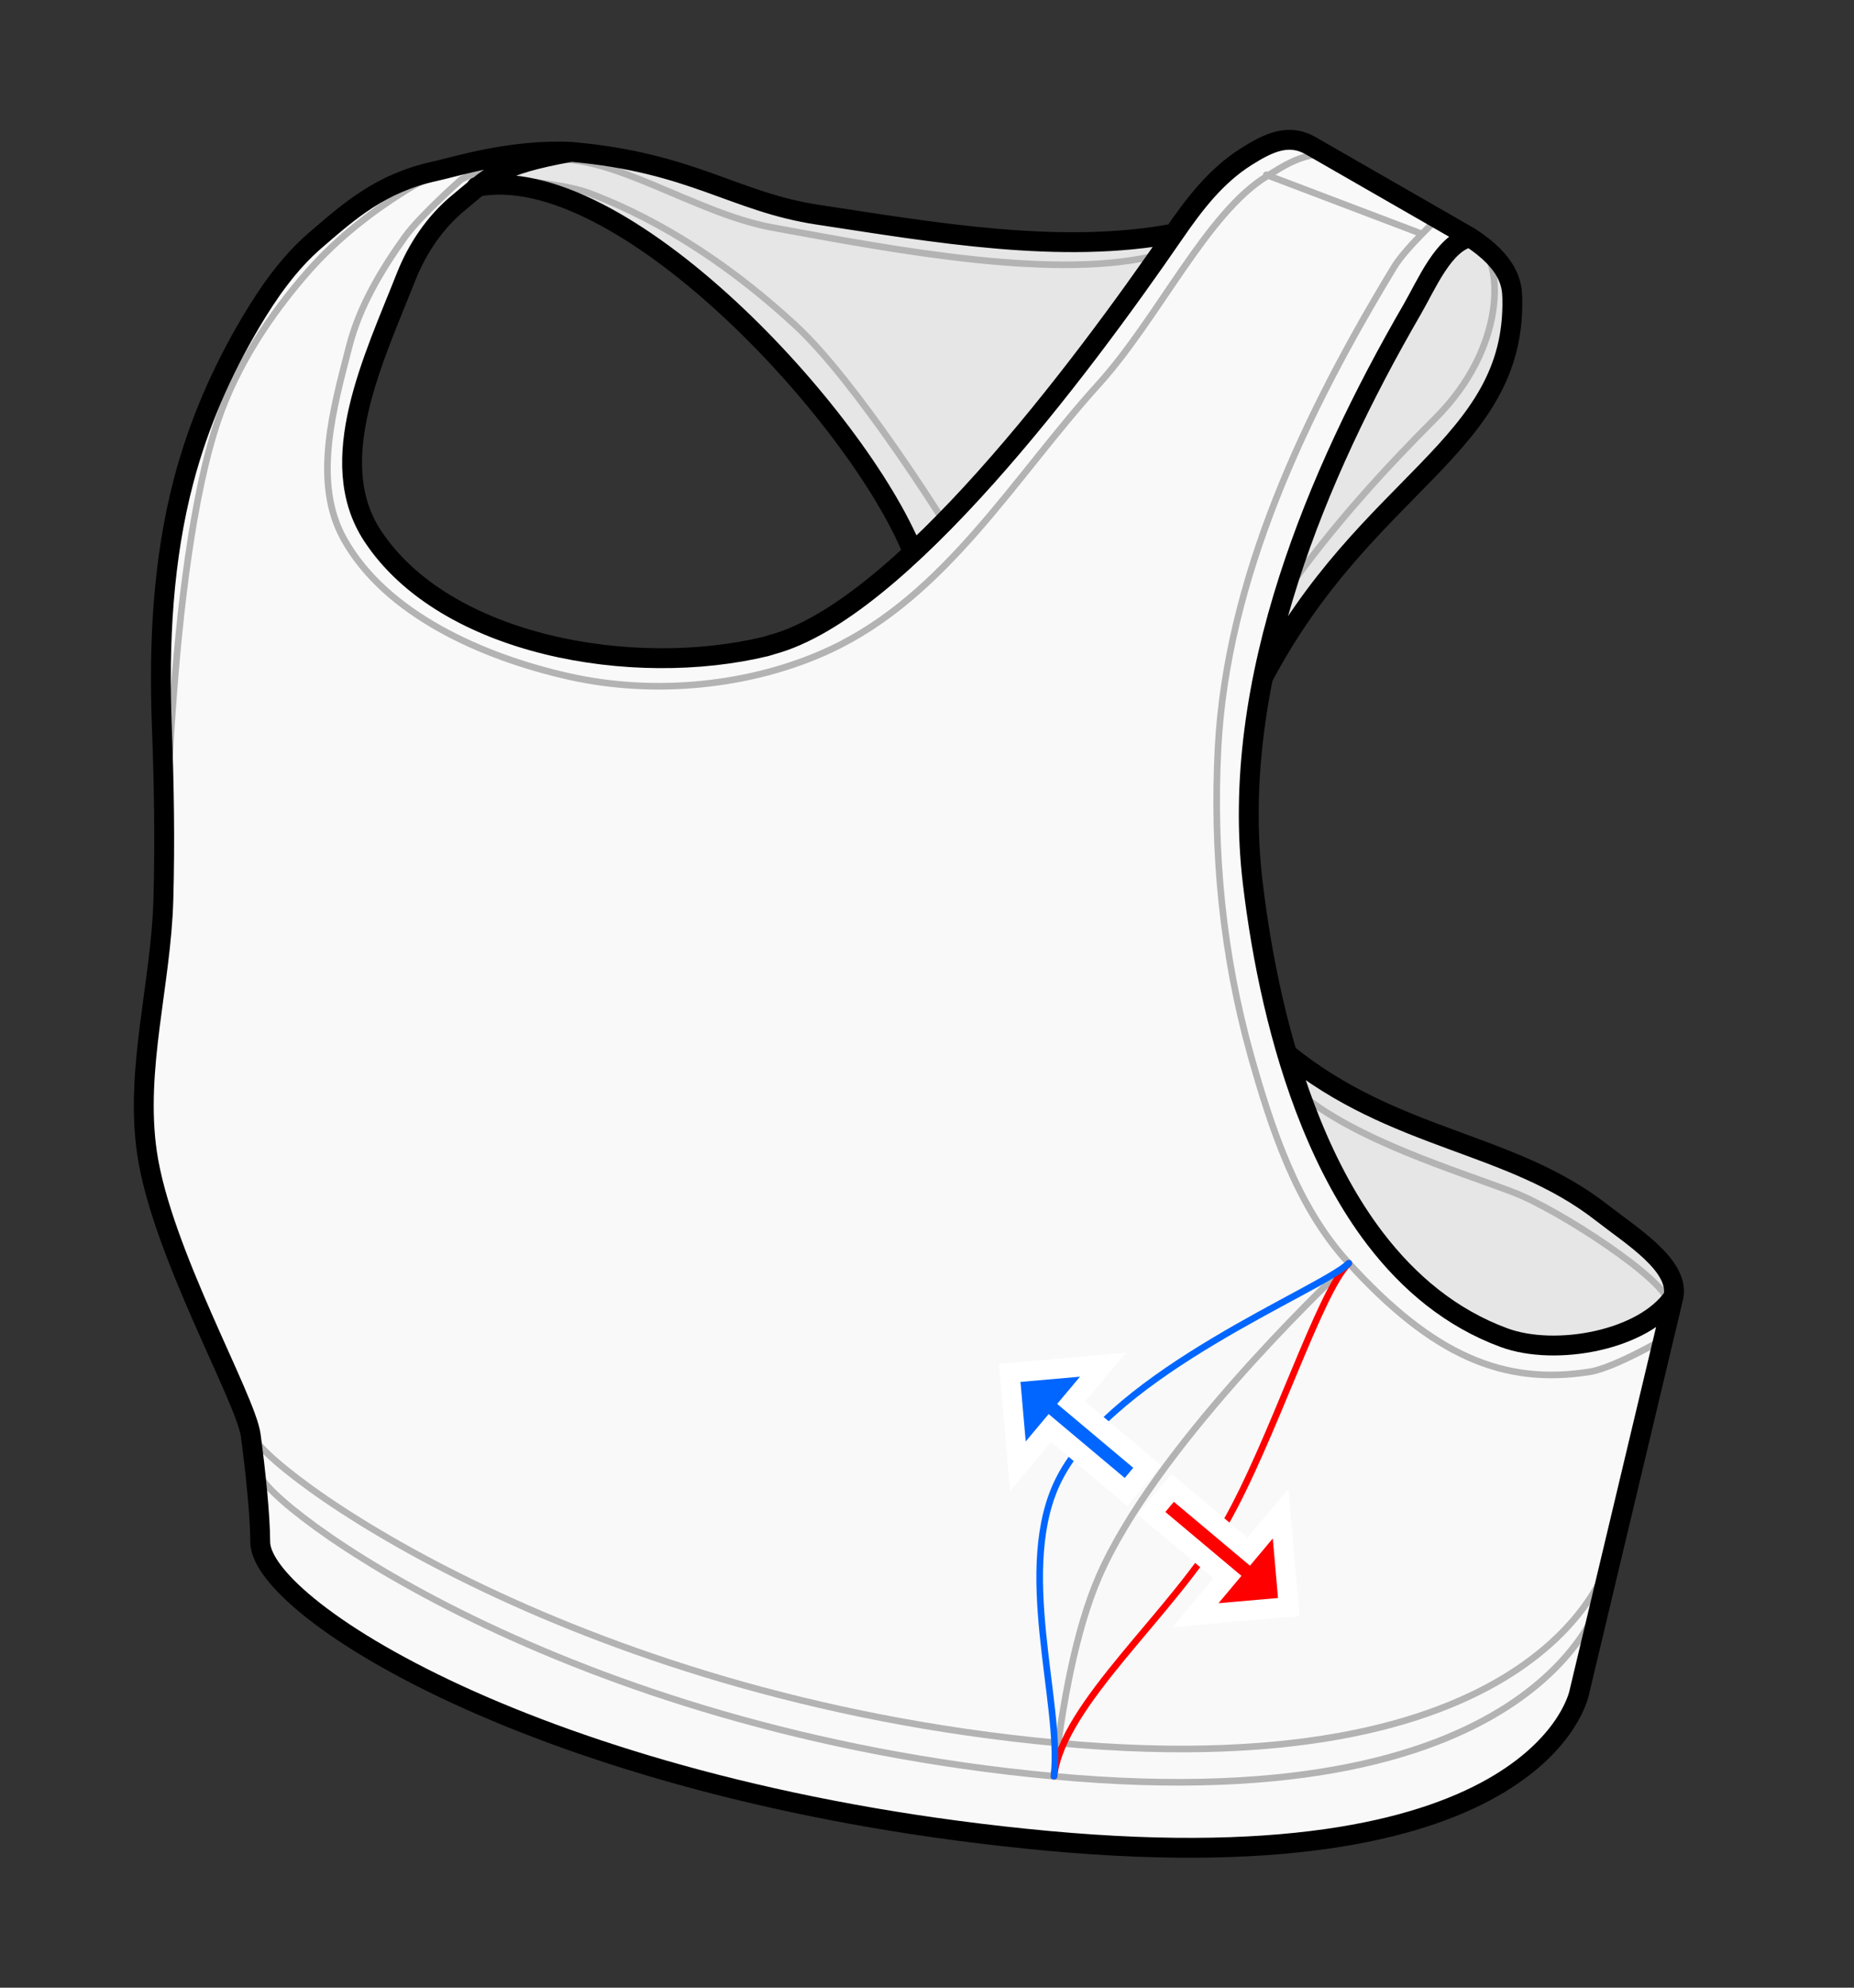
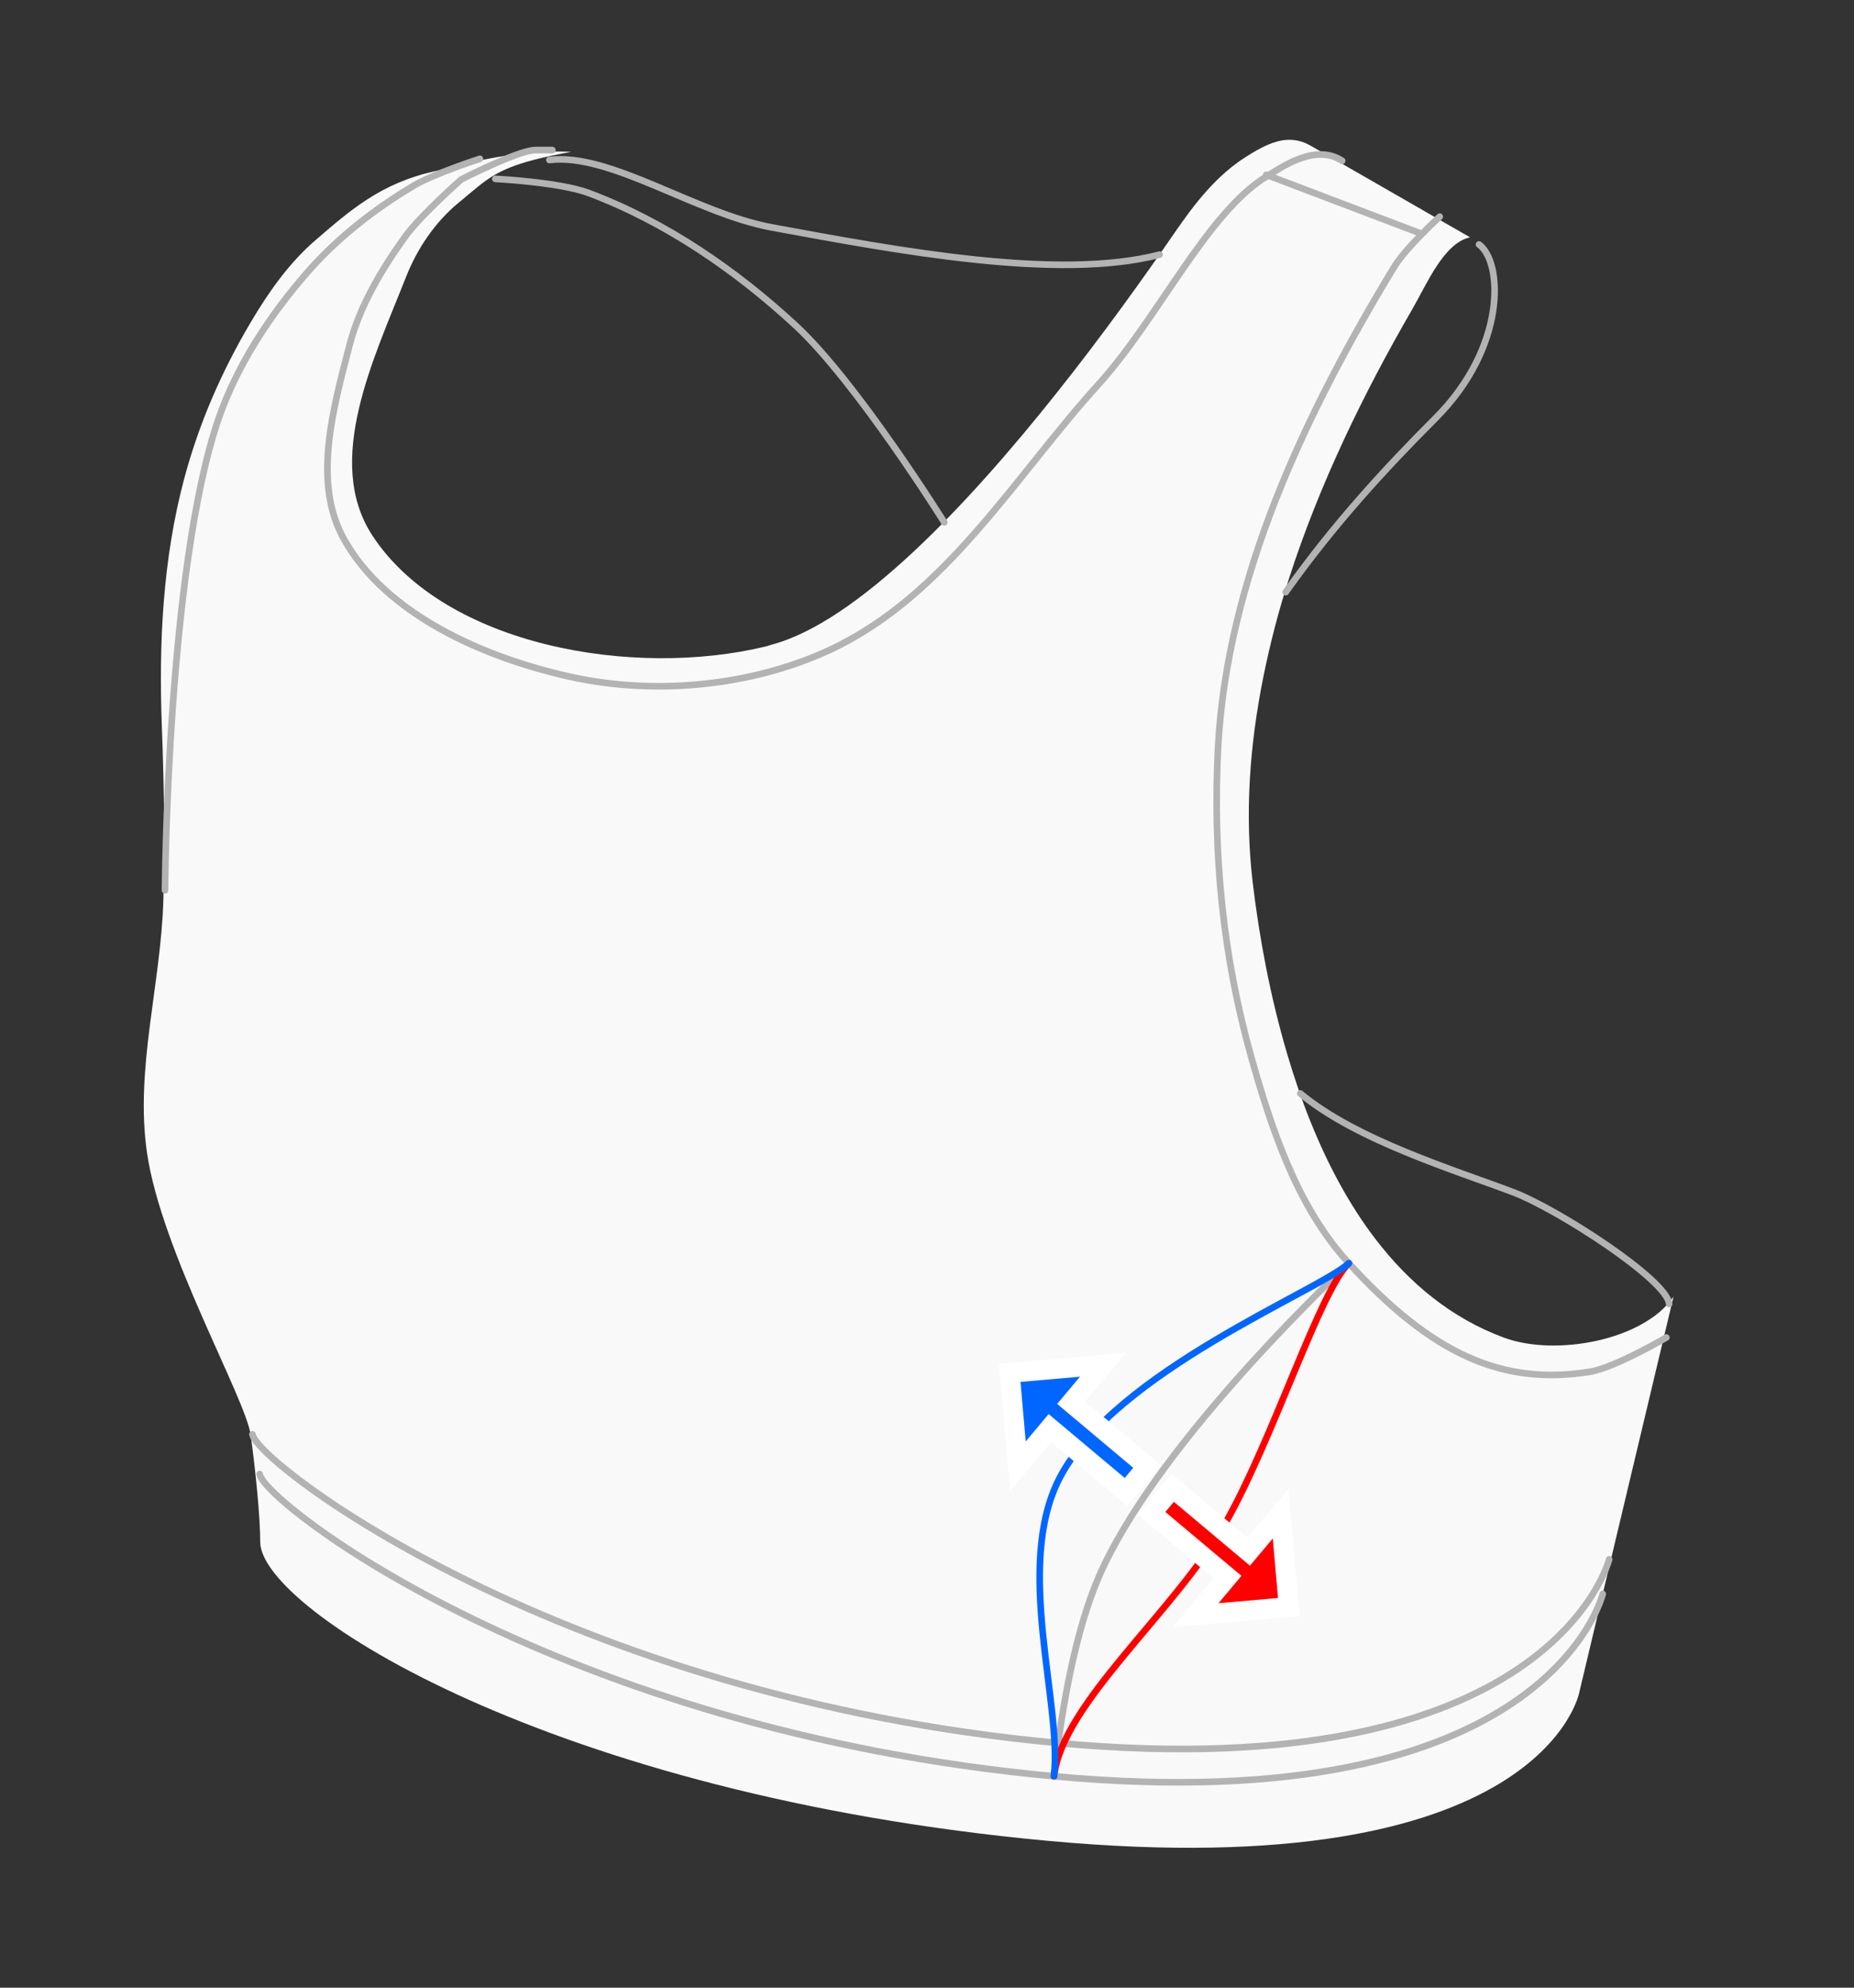
<svg xmlns="http://www.w3.org/2000/svg" xmlns:ns1="http://sodipodi.sourceforge.net/DTD/sodipodi-0.dtd" xmlns:ns2="http://www.inkscape.org/namespaces/inkscape" version="1.1" id="template" width="280" height="300" viewBox="0 0 280 300" ns1:docname="bustpointfocus.svg" ns2:version="1.4 (e7c3feb100, 2024-10-09)" xml:space="preserve">
  <rect x="0" y="0" width="280" height="300" fill="#333333" stroke="none" />
  <defs id="defs1" />
  <ns1:namedview id="namedview1" pagecolor="#ffffff" bordercolor="#000000" borderopacity="0.25" ns2:showpageshadow="2" ns2:pageopacity="0.0" ns2:pagecheckerboard="0" ns2:deskcolor="#d1d1d1" ns2:zoom="6.1819655" ns2:cx="138.79081" ns2:cy="244.50153" ns2:window-width="2256" ns2:window-height="1427" ns2:window-x="0" ns2:window-y="0" ns2:window-maximized="1" ns2:current-layer="g1" showgrid="false">
    <ns2:grid id="grid5" units="px" originx="0" originy="0" spacingx="1" spacingy="1" empcolor="#0099e5" empopacity="0.302" color="#0099e5" opacity="0.149" empspacing="5" enabled="true" visible="false" />
  </ns1:namedview>
  <g ns2:groupmode="layer" ns2:label="Image" id="g1">
-     <path id="path3" style="fill:#e6e6e6;stroke:none;stroke-width:3;stroke-linecap:round;stroke-linejoin:round" d="M 86.26,22.922 C 77.601,24.48 75.027,25.879 72.172,28.18 93.879,24.159 129.515,62.686 137.875,83.352 152.663,69.575 167.841,49.025 177.324,35.232 160.281,38.449 141.244,35.1 123.5,32.404 110.81,30.477 104.61,24.531 86.26,22.922 Z M 222.016,35.818 c -3.968,0.847 -6.553,7.1 -8.734,10.863 -7.363,12.704 -14.075,26.505 -18.643,40.734 -1.565,4.876 -2.844,9.805 -3.842,14.756 15.648,-29.522 38.074,-34.656 37.6,-57.121 -0.043,-2.038 -0.369,-5.313 -6.381,-9.232 z m -27.625,123.23 c 1.039,3.515 2.214,6.997 3.58,10.371 2.579,6.37 5.766,12.372 9.719,17.539 5.129,6.705 11.524,12.018 19.475,14.941 7.784,2.862 21.062,0.411 25.574,-6.184 0.928,-4.737 -6.363,-9.188 -10.762,-12.635 -13.862,-10.861 -31.28,-10.807 -47.586,-24.033 z" />
    <path d="m 194.355,21.109 c -1.973,0.119 -3.94,1.144 -6.088,2.5 -4.606,2.89 -7.869,7.152 -10.943,11.623 -9.484,13.792 -24.661,34.343 -39.449,48.119 0,0 0,0 0,0 -7.458,6.947 -14.819,12.203 -21.297,13.938 -0.301,0.081 -0.582,0.195 -0.887,0.27 -20.019,4.861 -48.5,-0.049 -59.439,-16.709 -7.392,-11.258 0.231,-26.778 5.074,-39.064 1.668,-4.232 4.377,-8.289 7.984,-11.232 1.108,-0.905 1.99,-1.671 2.861,-2.373 0,0 0,0 0,0 2.856,-2.301 5.429,-3.7 14.088,-5.258 -9.096,-0.438 -17.446,2.238 -20.566,2.918 -8.175,1.782 -12.865,5.944 -18.092,10.451 -4.001,3.45 -7.065,7.852 -9.719,12.324 -4.413,7.436 -7.861,15.338 -10.094,23.746 -3.198,12.045 -3.817,24.718 -3.35,37.133 0.34,9.035 0.481,17.526 0.236,26.285 -0.356,12.751 -4.311,25.559 -2.475,38.195 2.167,14.912 14.914,37.082 15.666,42.637 0.719,5.308 1.437,12.254 1.436,16.189 0.222,10.245 44.279,38.139 118.953,45.035 C 232.93,284.732 238.5,255.475 238.5,255.475 l 14.238,-59.758 c -4.512,6.594 -17.791,9.046 -25.574,6.184 -7.951,-2.923 -14.346,-8.236 -19.475,-14.941 -3.952,-5.167 -7.14,-11.169 -9.719,-17.539 -1.366,-3.374 -2.541,-6.856 -3.58,-10.371 0,0 0,0 0,0 -2.579,-8.725 -4.227,-17.675 -5.197,-25.832 -1.225,-10.297 -0.478,-20.723 1.604,-31.045 0,0 0,0 0,0 0.998,-4.951 2.277,-9.88 3.842,-14.756 4.567,-14.23 11.279,-28.03 18.643,-40.734 2.181,-3.764 4.767,-10.017 8.734,-10.863 l -24.062,-13.82 c -1.228,-0.706 -2.414,-0.96 -3.598,-0.889 z" style="fill:#f9f9f9;stroke:none;stroke-width:3;stroke-linecap:round;stroke-linejoin:round" id="path2" />
    <path id="path18" style="font-variation-settings:normal;fill:none;fill-opacity:1;stroke:#b3b3b3;stroke-width:1;stroke-linecap:round;stroke-linejoin:round;stroke-miterlimit:4;stroke-dasharray:none;stroke-dashoffset:0;stroke-opacity:1" d="m 38.121,216.48 c 0.72,4.44 46.95,39.69 121.62,46.59 74.67,6.9 83.28,-27.72 83.28,-27.72 M 72.471,23.97 c 0,0 -6.87,2.22 -9.93,4.02 -6.03,3.57 -11.64,7.98 -16.17,13.17 -5.73,6.57 -10.62,14.07 -13.41,22.17 -7.74,22.65 -8.04,71.04 -8.04,71.04 M 202.701,24.27 c -4.14,-2.7 -9.27,1.08 -11.34,2.31 -9.09,5.52 -16.38,21.42 -25.47,31.44 -12.72,14.04 -23.04,31.89 -40.53,40.05 -11.85,5.52 -26.49,6.93 -39.36,4.05 -13.14,-2.94 -27.78,-9.45 -34.08,-20.79 -4.77,-8.58 -1.59,-19.71 0.84,-29.13 1.53,-5.94 4.83,-11.49 8.46,-16.53 2.34,-3.21 8.43,-8.58 8.43,-8.58 0,0 8.67,-4.44 11.22,-4.44 h 2.55 m -8.61,4.35 c 0,0 9.69,0.48 14.1,2.13 11.67,4.38 22.23,11.67 31.23,19.98 9.21,8.49 22.47,29.73 22.47,29.73 m -59.64,-54.69 c 9.18,-1.14 22.05,8.04 33.57,10.17 19.23,3.54 43.35,8.07 58.59,4.11 m 48.24,-1.53 c 3.63,2.67 4.17,15.48 -6.57,26.22 -7.56,7.56 -15.39,16.05 -22.62,26.25 m 57.48,112.5 c 0,0 -7.8,4.56 -11.49,5.16 -13.02,2.1 -23.73,-2.34 -36.66,-16.59 -7.68,-8.46 -11.52,-20.16 -14.61,-31.14 -4.2,-15.03 -5.76,-30.51 -4.95,-46.41 1.35,-25.59 13.11,-50.37 26.58,-72.57 1.77,-2.91 6.9,-7.62 6.9,-7.62 m -21.06,132.33 c 8.46,7.08 23.55,11.64 32.16,14.91 6.78,2.58 23.28,13.26 23.55,16.86" />
    <path id="path34" style="font-variation-settings:normal;fill:none;fill-opacity:1;stroke:#b3b3b3;stroke-width:1;stroke-linecap:round;stroke-linejoin:round;stroke-miterlimit:4;stroke-dasharray:none;stroke-dashoffset:0;stroke-opacity:1" d="m 39.213,222.478 c 0.724,4.451 45.289,38.717 119.963,45.613 74.674,6.896 82.874,-27.519 82.874,-27.519 m -82.874,27.519 c 1.256,-11.01 3.335,-22.167 6.767,-30.083 8.277,-19.093 33.403,-43.235 37.76,-47.345 m -12.465,-164.281 23.449,8.9" ns1:nodetypes="csccsccc" />
-     <path id="path35" style="font-variation-settings:normal;fill:none;fill-opacity:1;stroke:#000000;stroke-width:3;stroke-linecap:round;stroke-linejoin:round;stroke-miterlimit:4;stroke-dasharray:none;stroke-dashoffset:0;stroke-opacity:1" d="m 39.303,232.802 c 0.222,10.245 44.279,38.139 118.953,45.035 74.674,6.896 80.244,-22.362 80.244,-22.362 M 177.324,35.233 c -17.043,3.216 -36.081,-0.132 -53.825,-2.828 -12.69,-1.928 -18.89,-7.874 -37.24,-9.483 M 71.952,28.209 C 93.647,23.891 129.52,62.651 137.888,83.378 m 52.856,18.885 c 15.65,-29.608 38.127,-34.723 37.652,-57.212 -0.043,-2.038 -0.369,-5.314 -6.381,-9.233 M 238.5,255.475 252.739,195.716 c -4.512,6.594 -17.792,9.046 -25.576,6.184 -7.951,-2.923 -14.344,-8.236 -19.473,-14.941 m 0,0 c -3.952,-5.167 -7.14,-11.17 -9.72,-17.54 -4.757,-11.748 -7.416,-24.76 -8.777,-36.203 -1.812,-15.236 0.618,-30.759 5.446,-45.801 4.567,-14.23 11.279,-28.029 18.642,-40.734 2.181,-3.764 4.766,-10.017 8.733,-10.864 L 197.953,21.999 c -3.276,-1.881 -6.249,-0.558 -9.686,1.612 -4.606,2.89 -7.868,7.151 -10.943,11.623 -14.266,20.748 -41.422,56.88 -60.746,62.056 -0.301,0.081 -0.582,0.196 -0.887,0.27 -20.019,4.861 -48.5,-0.05 -59.439,-16.709 -7.392,-11.258 0.23,-26.778 5.073,-39.064 1.668,-4.232 4.378,-8.289 7.985,-11.233 4.743,-3.87 5.648,-5.597 16.948,-7.63 -9.096,-0.438 -17.444,2.238 -20.565,2.918 -8.175,1.782 -12.866,5.943 -18.092,10.45 -4.001,3.45 -7.065,7.854 -9.719,12.326 -4.413,7.436 -7.862,15.337 -10.095,23.746 -3.198,12.045 -3.817,24.718 -3.349,37.133 0.34,9.035 0.48,17.527 0.236,26.286 -0.356,12.751 -4.311,25.559 -2.475,38.195 2.167,14.912 14.913,37.081 15.665,42.636 0.719,5.308 1.438,12.255 1.437,16.191 M 252.739,195.716 c 0.928,-4.737 -6.363,-9.187 -10.762,-12.634 -13.872,-10.869 -31.307,-10.807 -47.622,-24.061" />
    <path d="M 159.177,268.091 C 160.433,257.081 177.381,243.314 185,230 c 7.212,-12.601 14.347,-35.227 18.703,-39.337" style="font-variation-settings:normal;fill:none;fill-opacity:1;stroke:#ff0000;stroke-width:1;stroke-linecap:round;stroke-linejoin:round;stroke-miterlimit:4;stroke-dasharray:none;stroke-dashoffset:0;stroke-opacity:1" id="path1-2" ns1:nodetypes="cac" />
    <path d="m 159.177,268.091 c 1.256,-11.01 -6.034,-31.635 0.823,-44.965 8.301,-16.137 39.347,-28.352 43.703,-32.463" style="font-variation-settings:normal;fill:none;fill-opacity:1;stroke:#0066ff;stroke-width:1;stroke-linecap:round;stroke-linejoin:round;stroke-miterlimit:4;stroke-dasharray:none;stroke-dashoffset:0;stroke-opacity:1" id="path5" ns1:nodetypes="cac" />
    <path style="fill:#ff0000;stroke:#ffffff;paint-order:stroke fill markers;stroke-width:3;stroke-dasharray:none" d="m 193.402,228.462 1.232,14.088 -14.088,1.232 4.829,-5.755 -11.491,-9.642 3.214,-3.83 11.491,9.642 z" id="path1" ns1:nodetypes="cccccccc" />
    <path style="fill:#0066ff;fill-opacity:1;stroke:#ffffff;paint-order:stroke fill markers;stroke-width:3;stroke-dasharray:none" d="m 166.583,205.974 -14.088,1.232 1.232,14.088 4.829,-5.755 11.491,9.642 3.214,-3.83 -11.491,-9.642 z" id="path4" ns1:nodetypes="cccccccc" />
  </g>
</svg>